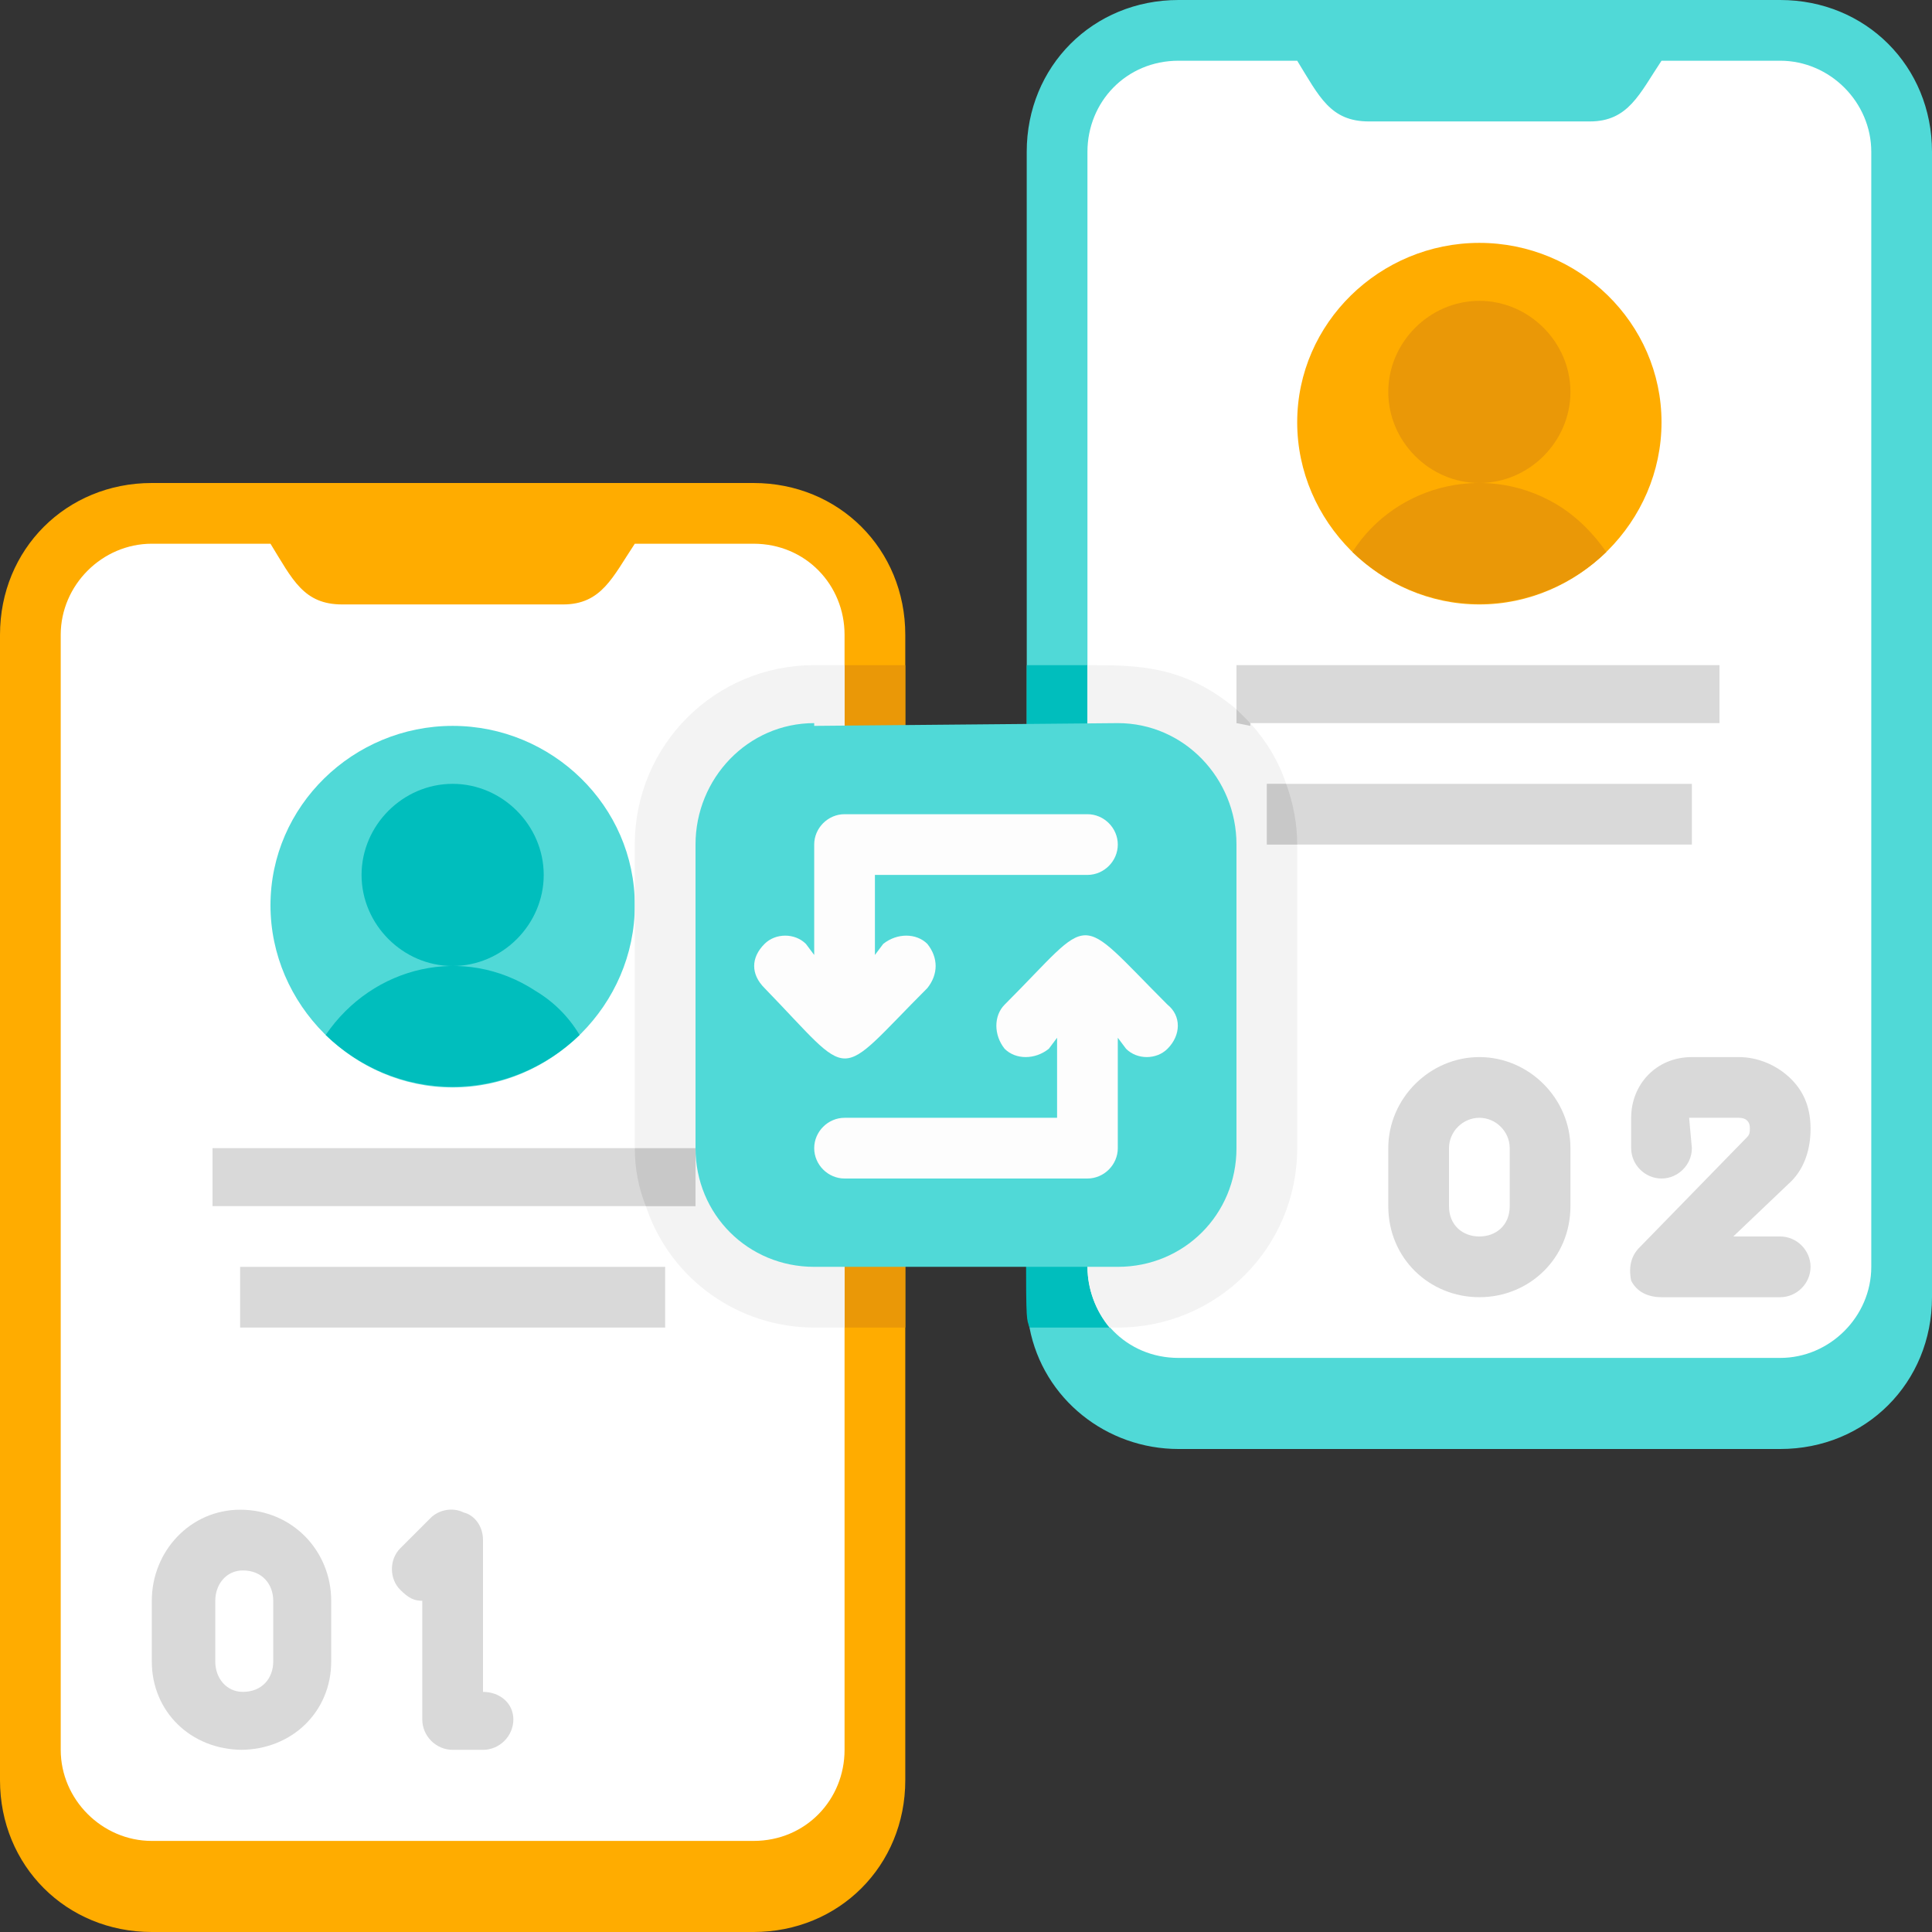
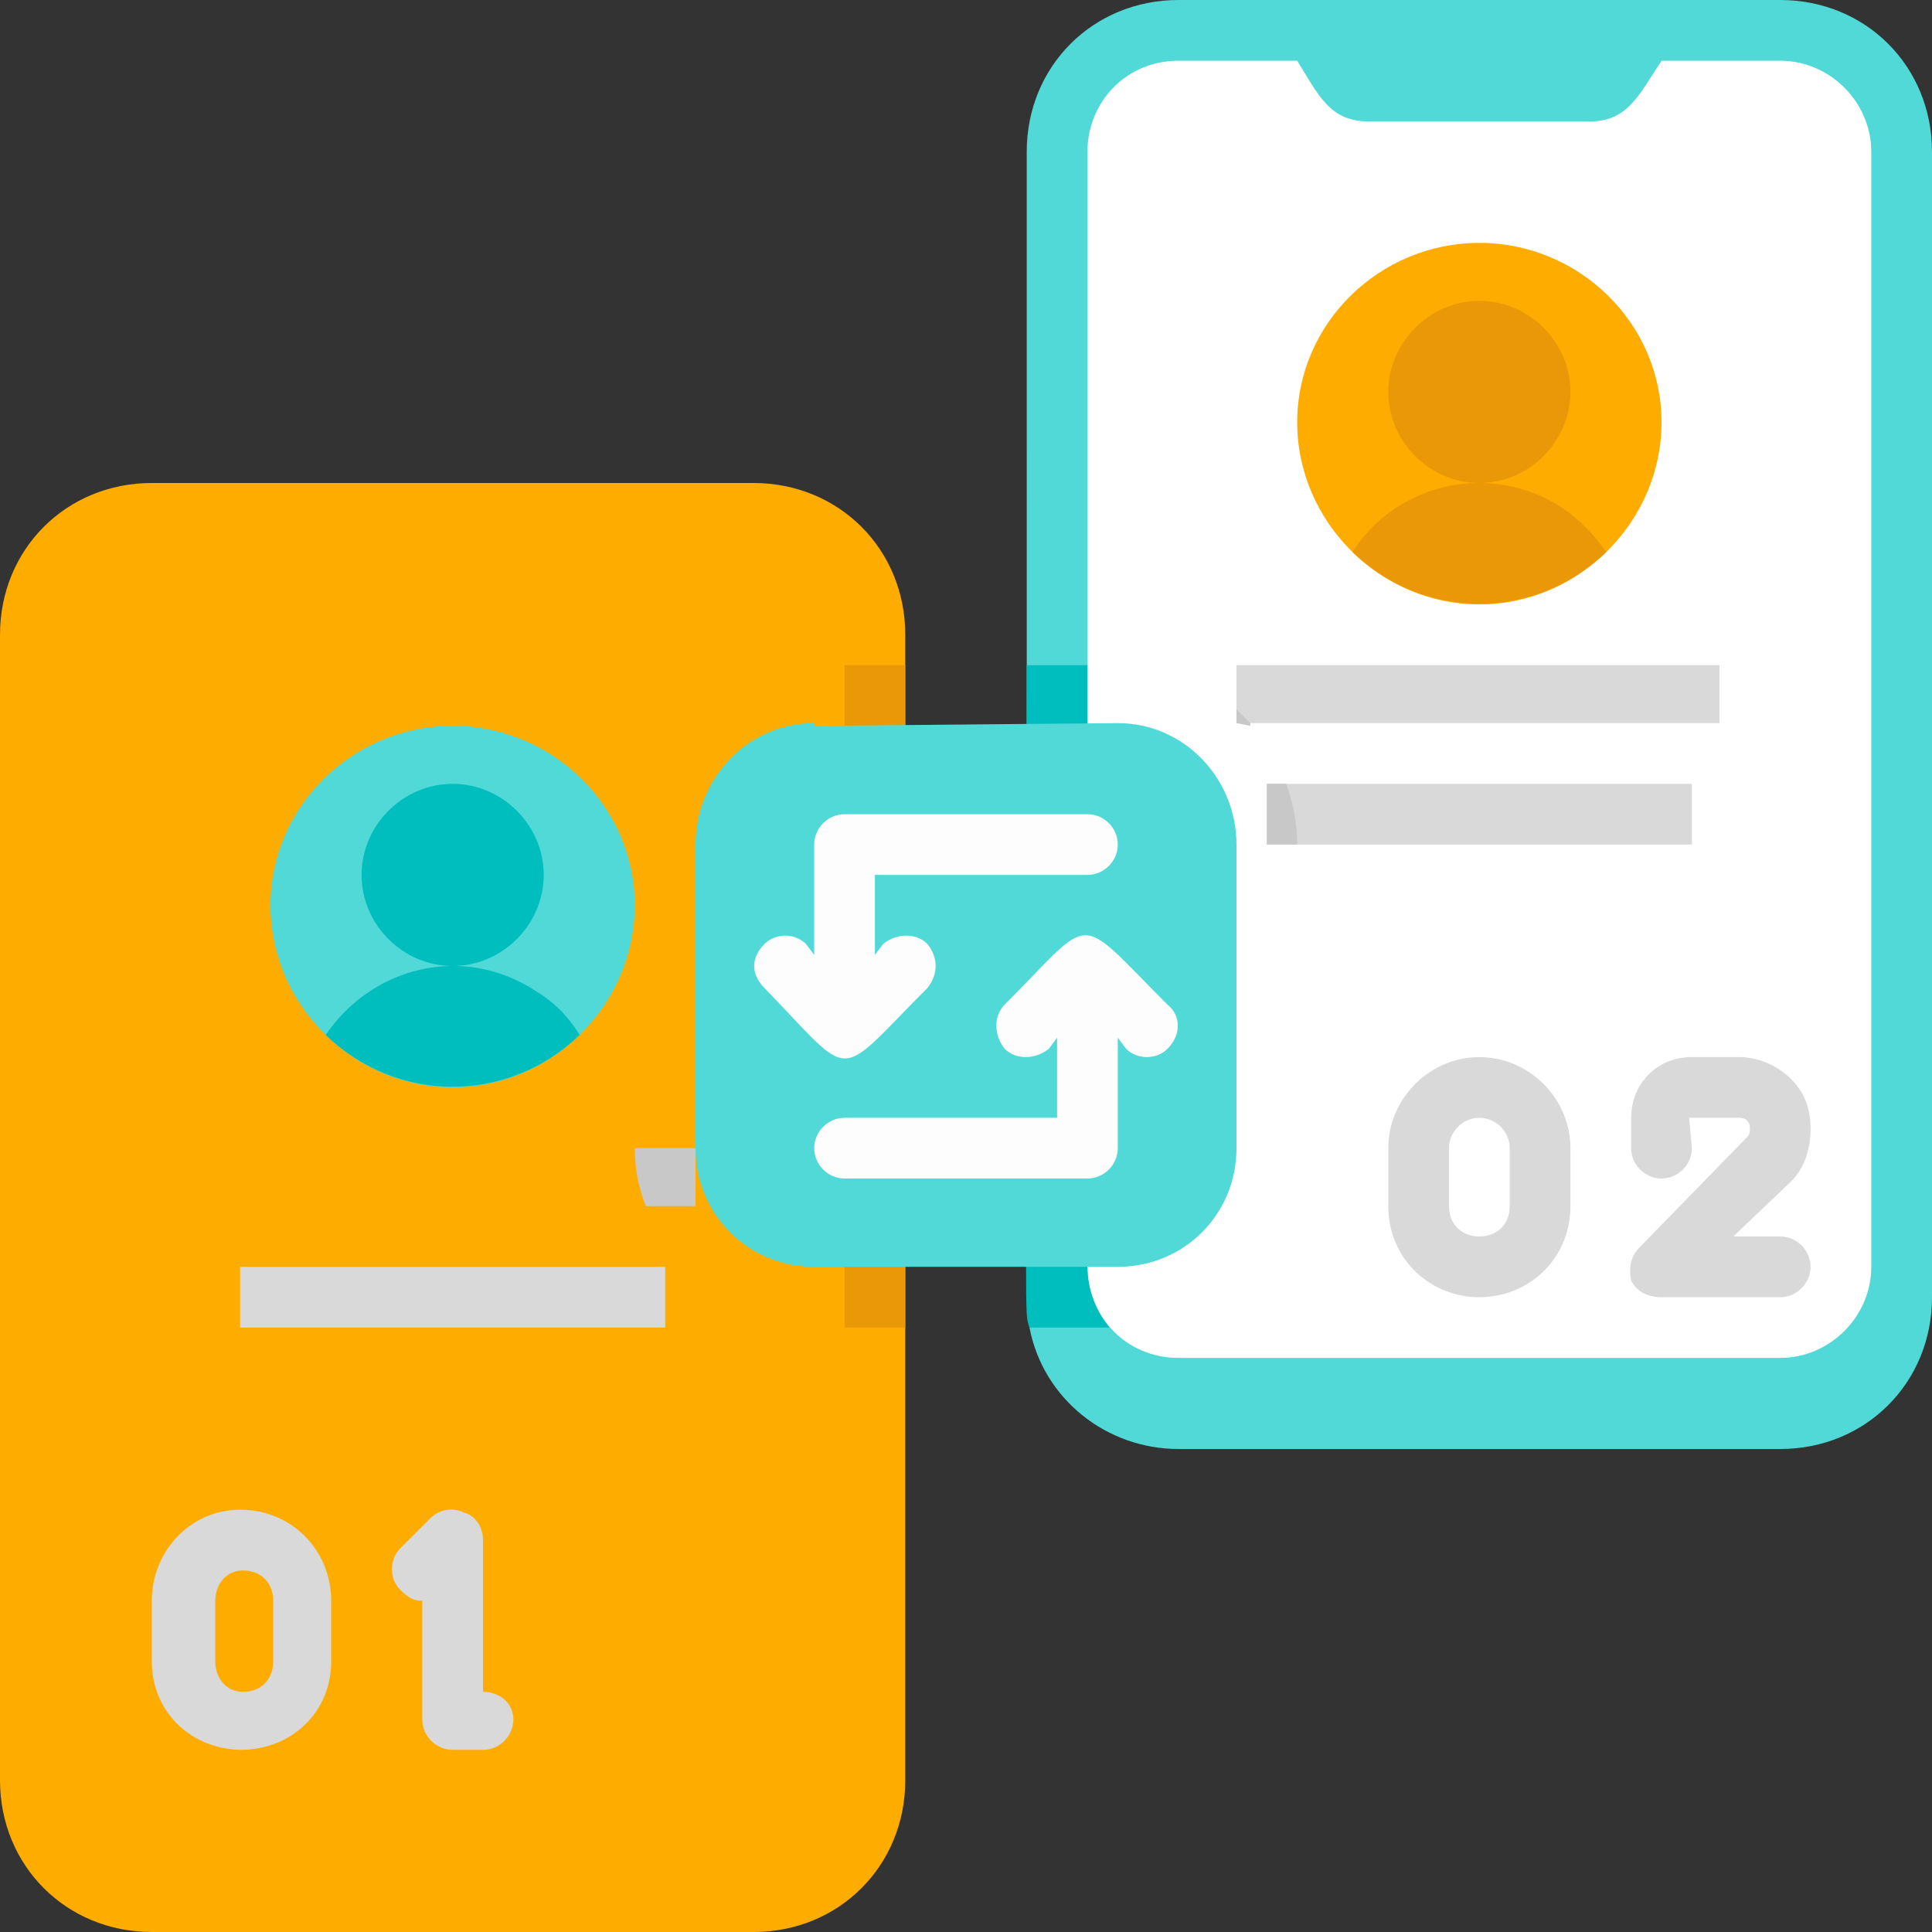
<svg xmlns="http://www.w3.org/2000/svg" version="1.2" viewBox="0 0 70 70" width="70" height="70">
  <rect x="0" y="0" width="70" height="70" fill="#333333" stroke="none" />
  <style>.a{fill:#ffac00}.b{fill:#fff}.c{fill:#50d9d7}.d{fill:#00bebd}.e{fill:#d9d9d9}.f{fill:#ea9807}.g{fill:#f3f3f3}.h{fill:#c8c8c8}.i{fill:#fdfdfd}</style>
  <path class="a" d="m5.5 17.5h21.8c3.1 0 5.5 2.4 5.5 5.5v41.5c0 3.1-2.4 5.5-5.5 5.5h-21.8c-3.1 0-5.5-2.4-5.5-5.5v-41.5c0-3.1 2.4-5.5 5.5-5.5z" />
-   <path class="b" d="m30.6 23v40.4c0 1.8-1.4 3.3-3.3 3.3h-21.8c-1.8 0-3.3-1.5-3.3-3.3v-40.4c0-1.8 1.5-3.3 3.3-3.3h4.3c0.8 1.3 1.2 2.2 2.6 2.2h8c1.4 0 1.8-1 2.6-2.2h4.3c1.9 0 3.3 1.5 3.3 3.3z" />
  <path class="c" d="m70 5.5v41.5c0 3.1-2.4 5.5-5.5 5.5h-21.8c-2.6 0-4.9-1.8-5.4-4.4-0.1-0.7-0.1 2-0.1-42.6 0-3.1 2.4-5.5 5.5-5.5h21.8c3.1 0 5.5 2.4 5.5 5.5z" />
  <path class="b" d="m67.8 5.5v40.4c0 1.8-1.5 3.3-3.3 3.3h-21.8c-1.9 0-3.3-1.5-3.3-3.3v-40.4c0-1.8 1.4-3.3 3.3-3.3h4.3c0.8 1.3 1.2 2.2 2.6 2.2h8c1.4 0 1.8-1 2.6-2.2h4.3c1.8 0 3.3 1.5 3.3 3.3z" />
  <path fill-rule="evenodd" class="c" d="m16.4 39.4c-3.6 0-6.6-3-6.6-6.6 0-3.6 3-6.5 6.6-6.5 3.6 0 6.6 2.9 6.6 6.5 0 3.6-3 6.6-6.6 6.6z" />
  <path class="d" d="m21 37.5c-2.6 2.5-6.6 2.5-9.2 0 1.7-2.5 5-3.3 7.6-1.6q1 0.6 1.6 1.6z" />
  <path fill-rule="evenodd" class="d" d="m16.4 35c-1.8 0-3.3-1.5-3.3-3.3 0-1.8 1.5-3.3 3.3-3.3 1.8 0 3.3 1.5 3.3 3.3 0 1.8-1.5 3.3-3.3 3.3z" />
-   <path fill-rule="evenodd" class="e" d="m25.2 41.6v2.1h-17.5v-2.1z" />
  <path fill-rule="evenodd" class="e" d="m24.1 45.9v2.2h-15.4v-2.2z" />
  <path fill-rule="evenodd" class="a" d="m53.6 21.9c-3.6 0-6.6-3-6.6-6.6 0-3.6 3-6.5 6.6-6.5 3.6 0 6.6 2.9 6.6 6.5 0 3.6-3 6.6-6.6 6.6z" />
  <path class="f" d="m58.2 20c-2.6 2.5-6.6 2.5-9.2 0 1.6-2.5 5-3.3 7.6-1.6q0.9 0.6 1.6 1.6z" />
  <path fill-rule="evenodd" class="f" d="m53.6 17.5c-1.8 0-3.3-1.5-3.3-3.3 0-1.8 1.5-3.3 3.3-3.3 1.8 0 3.3 1.5 3.3 3.3 0 1.8-1.5 3.3-3.3 3.3z" />
  <path fill-rule="evenodd" class="e" d="m62.3 24.1v2.1h-17.5v-2.1z" />
  <path fill-rule="evenodd" class="e" d="m61.3 28.4v2.2h-15.4v-2.2z" />
  <path class="e" d="m17.5 63.4h-1.1c-0.6 0-1.1-0.5-1.1-1.1v-4.3c-0.3 0-0.5-0.1-0.8-0.4-0.4-0.4-0.4-1.1 0-1.5l1.1-1.1c0.3-0.3 0.8-0.4 1.2-0.2 0.4 0.1 0.7 0.5 0.7 1v5.5c0.6 0 1.1 0.4 1.1 1 0 0.6-0.5 1.1-1.1 1.1z" />
  <path class="e" d="m8.8 63.4c-1.9 0-3.3-1.4-3.3-3.2v-2.2c0-1.8 1.4-3.3 3.2-3.3 1.9 0 3.3 1.5 3.3 3.3v2.2c0 1.8-1.4 3.2-3.3 3.2zm0-6.5c-0.6 0-1 0.5-1 1.1v2.2c0 0.6 0.4 1.1 1 1.1 0.7 0 1.1-0.5 1.1-1.1v-2.2c0-0.6-0.4-1.1-1.1-1.1z" />
  <path class="e" d="m53.6 47c-1.8 0-3.3-1.4-3.3-3.3v-2.1c0-1.8 1.5-3.3 3.3-3.3 1.8 0 3.3 1.5 3.3 3.3v2.1c0 1.9-1.5 3.3-3.3 3.3zm0-6.5c-0.6 0-1.1 0.5-1.1 1.1v2.1c0 0.7 0.5 1.1 1.1 1.1 0.6 0 1.1-0.4 1.1-1.1v-2.1c0-0.6-0.5-1.1-1.1-1.1z" />
  <path class="e" d="m64.5 47h-4.3c-0.5 0-0.9-0.2-1.1-0.6-0.1-0.5 0-0.9 0.3-1.2l3.9-4c0.1-0.1 0.1-0.2 0.1-0.3 0-0.1 0-0.2-0.1-0.3q-0.1-0.1-0.3-0.1 0 0 0 0h-1.8l0.1 1.1c0 0.6-0.5 1.1-1.1 1.1-0.6 0-1.1-0.5-1.1-1.1v-1.1c0-1.2 0.9-2.2 2.2-2.2h1.7c0.7 0 1.4 0.3 1.9 0.8 0.5 0.5 0.7 1.1 0.7 1.8 0 0.7-0.2 1.4-0.7 1.9l-2.1 2h1.7c0.6 0 1.1 0.5 1.1 1.1 0 0.6-0.5 1.1-1.1 1.1z" />
  <path fill-rule="evenodd" class="f" d="m32.8 24.1v24h-2.2v-24z" />
-   <path class="g" d="m30.6 24.1v24h-1.1c-2.7 0-5.2-1.7-6.1-4.4h1.8v-2.1h-2.2v-11c0-3.6 2.9-6.5 6.5-6.5z" />
  <path class="h" d="m25.2 41.6v2.1h-1.8q-0.4-1-0.4-2.1z" />
  <path class="d" d="m40.2 48.1h-2.9c-0.2-0.7-0.1 1.1-0.1-24h2.2v21.8c0 0.8 0.3 1.6 0.8 2.2z" />
-   <path class="g" d="m47 30.6v11c0 3.6-2.9 6.5-6.5 6.5q-0.2 0-0.3 0c-0.5-0.6-0.8-1.4-0.8-2.2v-21.8c1.8 0 3.5 0 5.4 1.6v0.5h0.5q0.9 1 1.3 2.2h-0.7v2.2z" />
  <path class="h" d="m45.3 26.3l-0.5-0.1v-0.5q0.3 0.3 0.5 0.5z" />
  <path class="h" d="m47 30.6h-1.1v-2.2h0.7q0.4 1.1 0.4 2.2z" />
  <path class="c" d="m29.5 26.3l11-0.1c2.4 0 4.3 2 4.3 4.4v11c0 2.4-1.9 4.3-4.3 4.3h-11c-2.4 0-4.3-1.9-4.3-4.3v-11c0-2.4 1.9-4.4 4.3-4.4z" />
  <path class="i" d="m33.6 35.8c0.4-0.5 0.4-1.1 0-1.6-0.4-0.4-1.1-0.4-1.6 0l-0.3 0.4v-2.9h7.7c0.6 0 1.1-0.5 1.1-1.1 0-0.6-0.5-1.1-1.1-1.1h-8.8c-0.6 0-1.1 0.5-1.1 1.1v4l-0.3-0.4c-0.4-0.4-1.1-0.4-1.5 0-0.5 0.5-0.5 1.1 0 1.6 3.3 3.4 2.5 3.4 5.9 0z" />
  <path class="i" d="m42.3 36.4c-3.4-3.4-2.6-3.3-5.9 0-0.4 0.4-0.4 1.1 0 1.6 0.4 0.4 1.1 0.4 1.6 0l0.3-0.4v2.9h-7.7c-0.6 0-1.1 0.5-1.1 1.1 0 0.6 0.5 1.1 1.1 1.1h8.8c0.6 0 1.1-0.5 1.1-1.1v-4l0.3 0.4c0.4 0.4 1.1 0.4 1.5 0 0.5-0.5 0.5-1.2 0-1.6z" />
</svg>